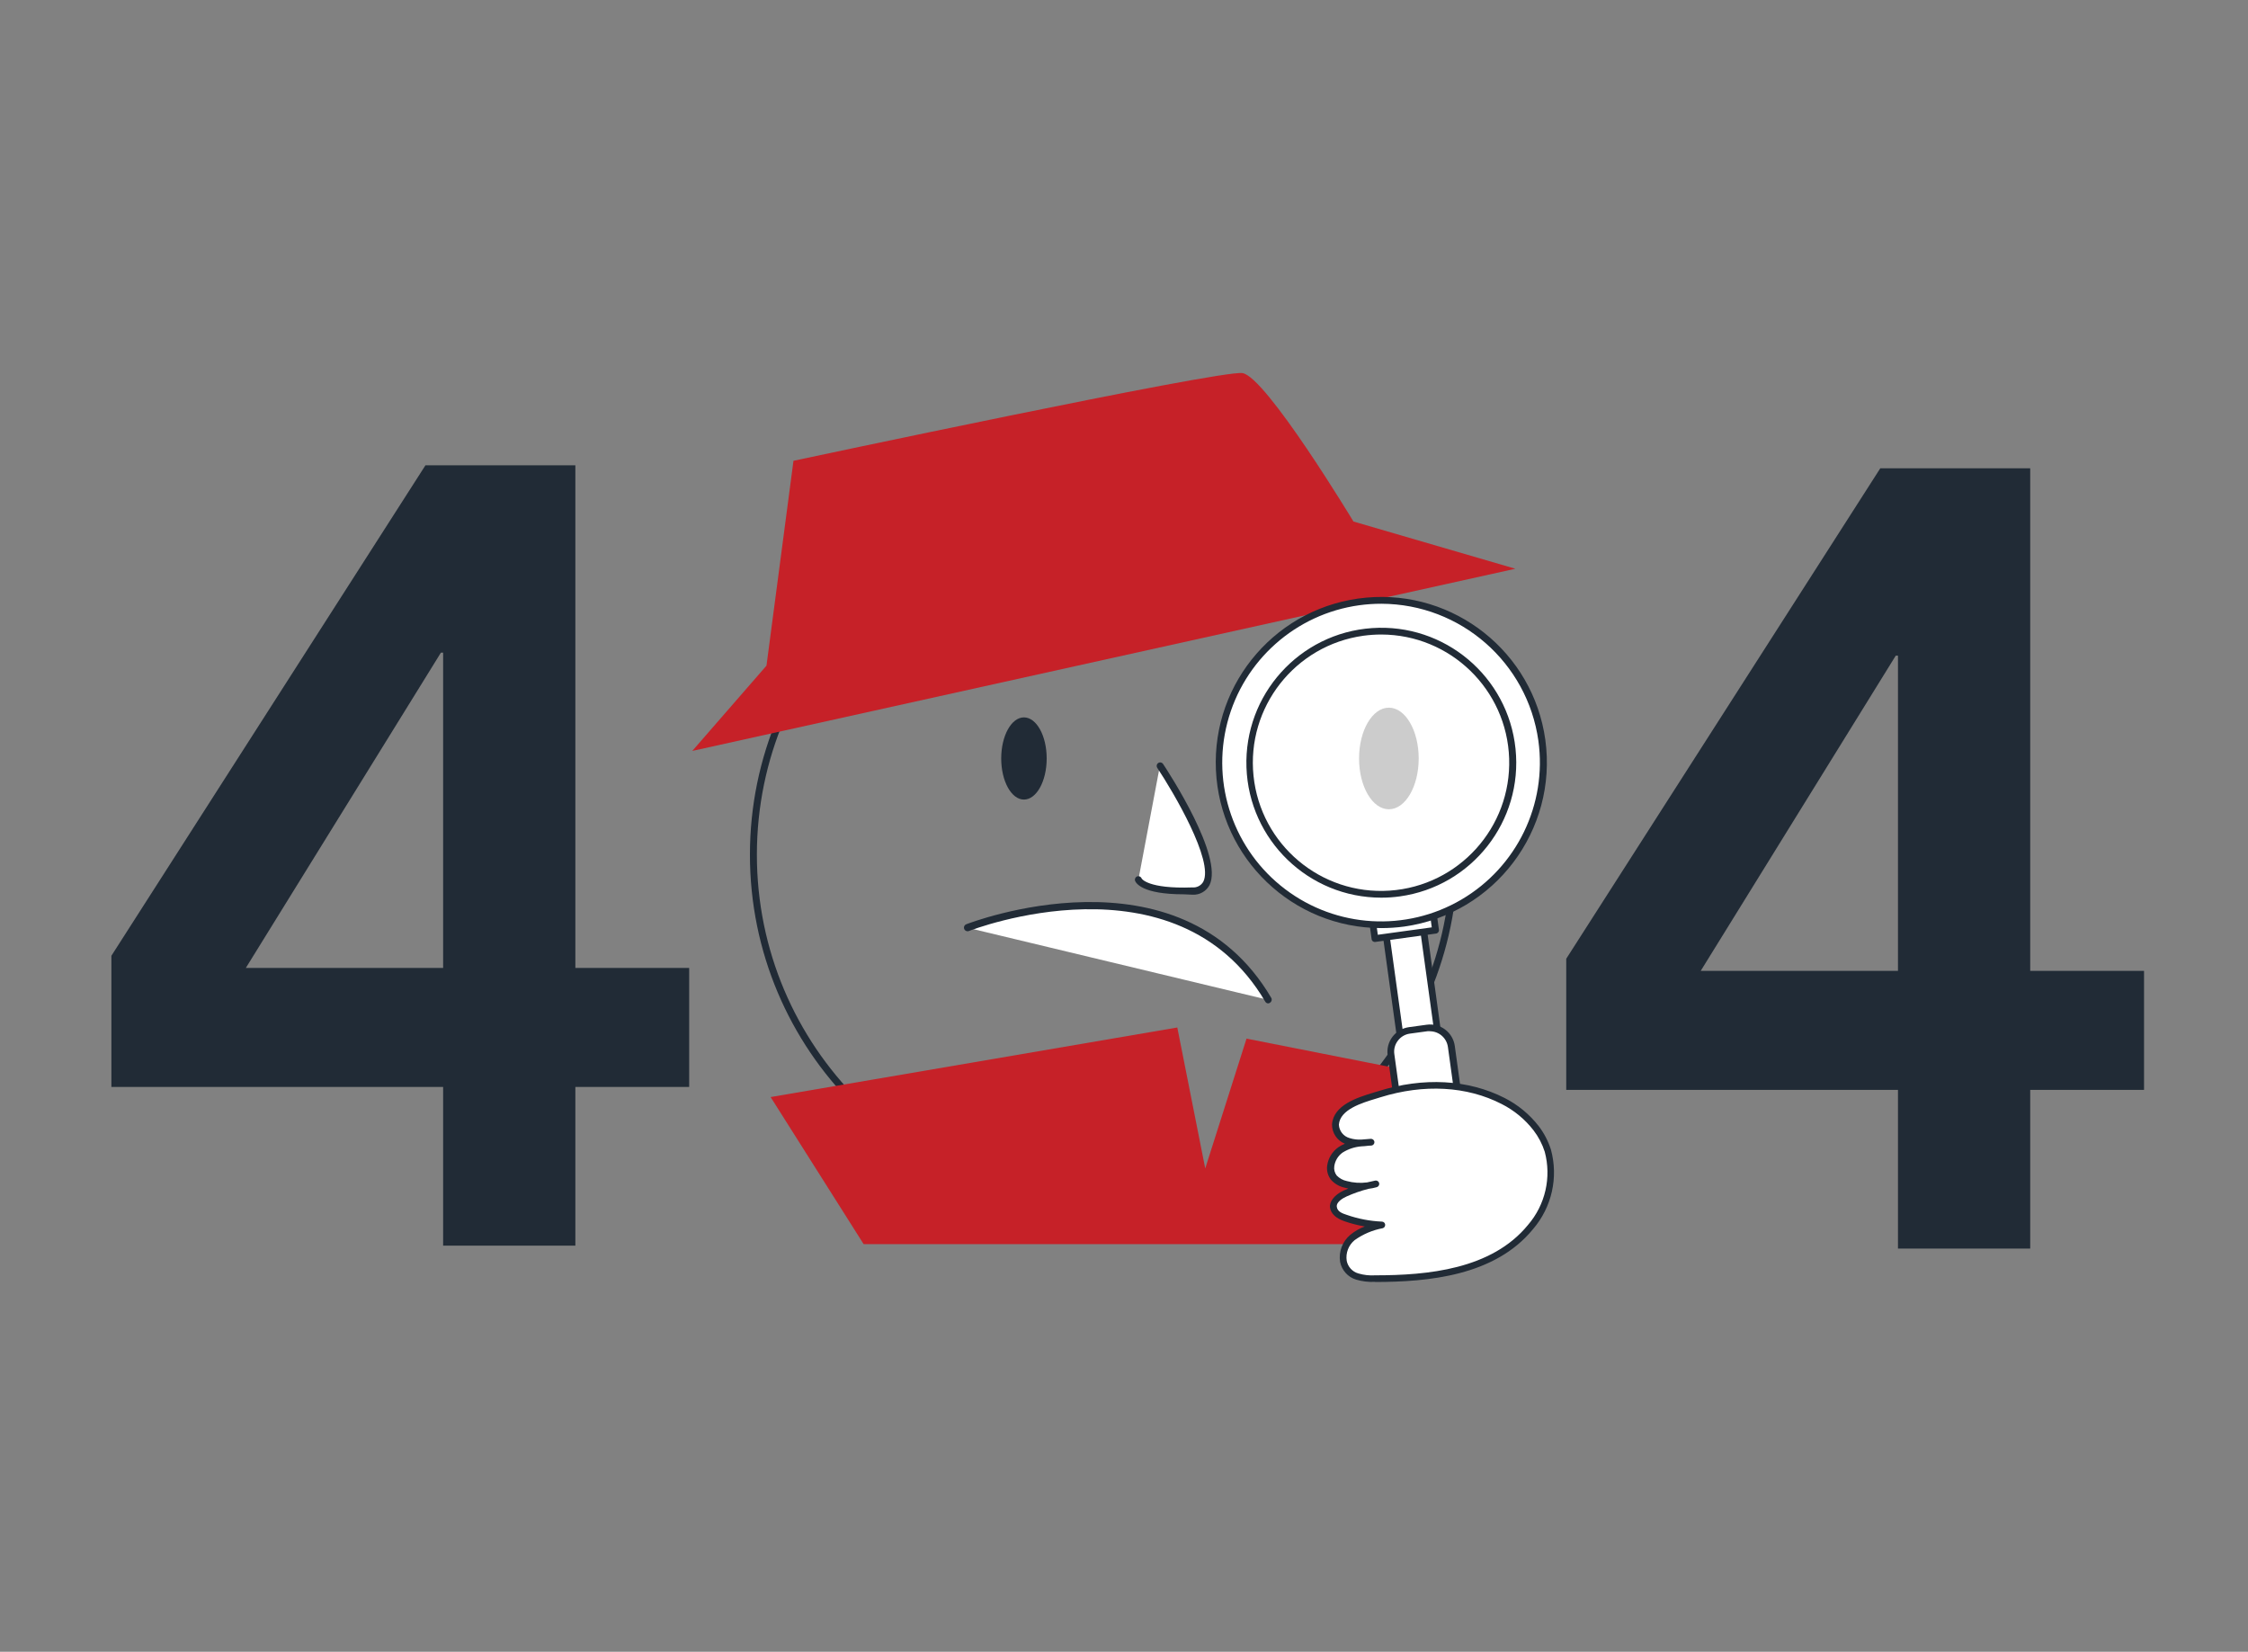
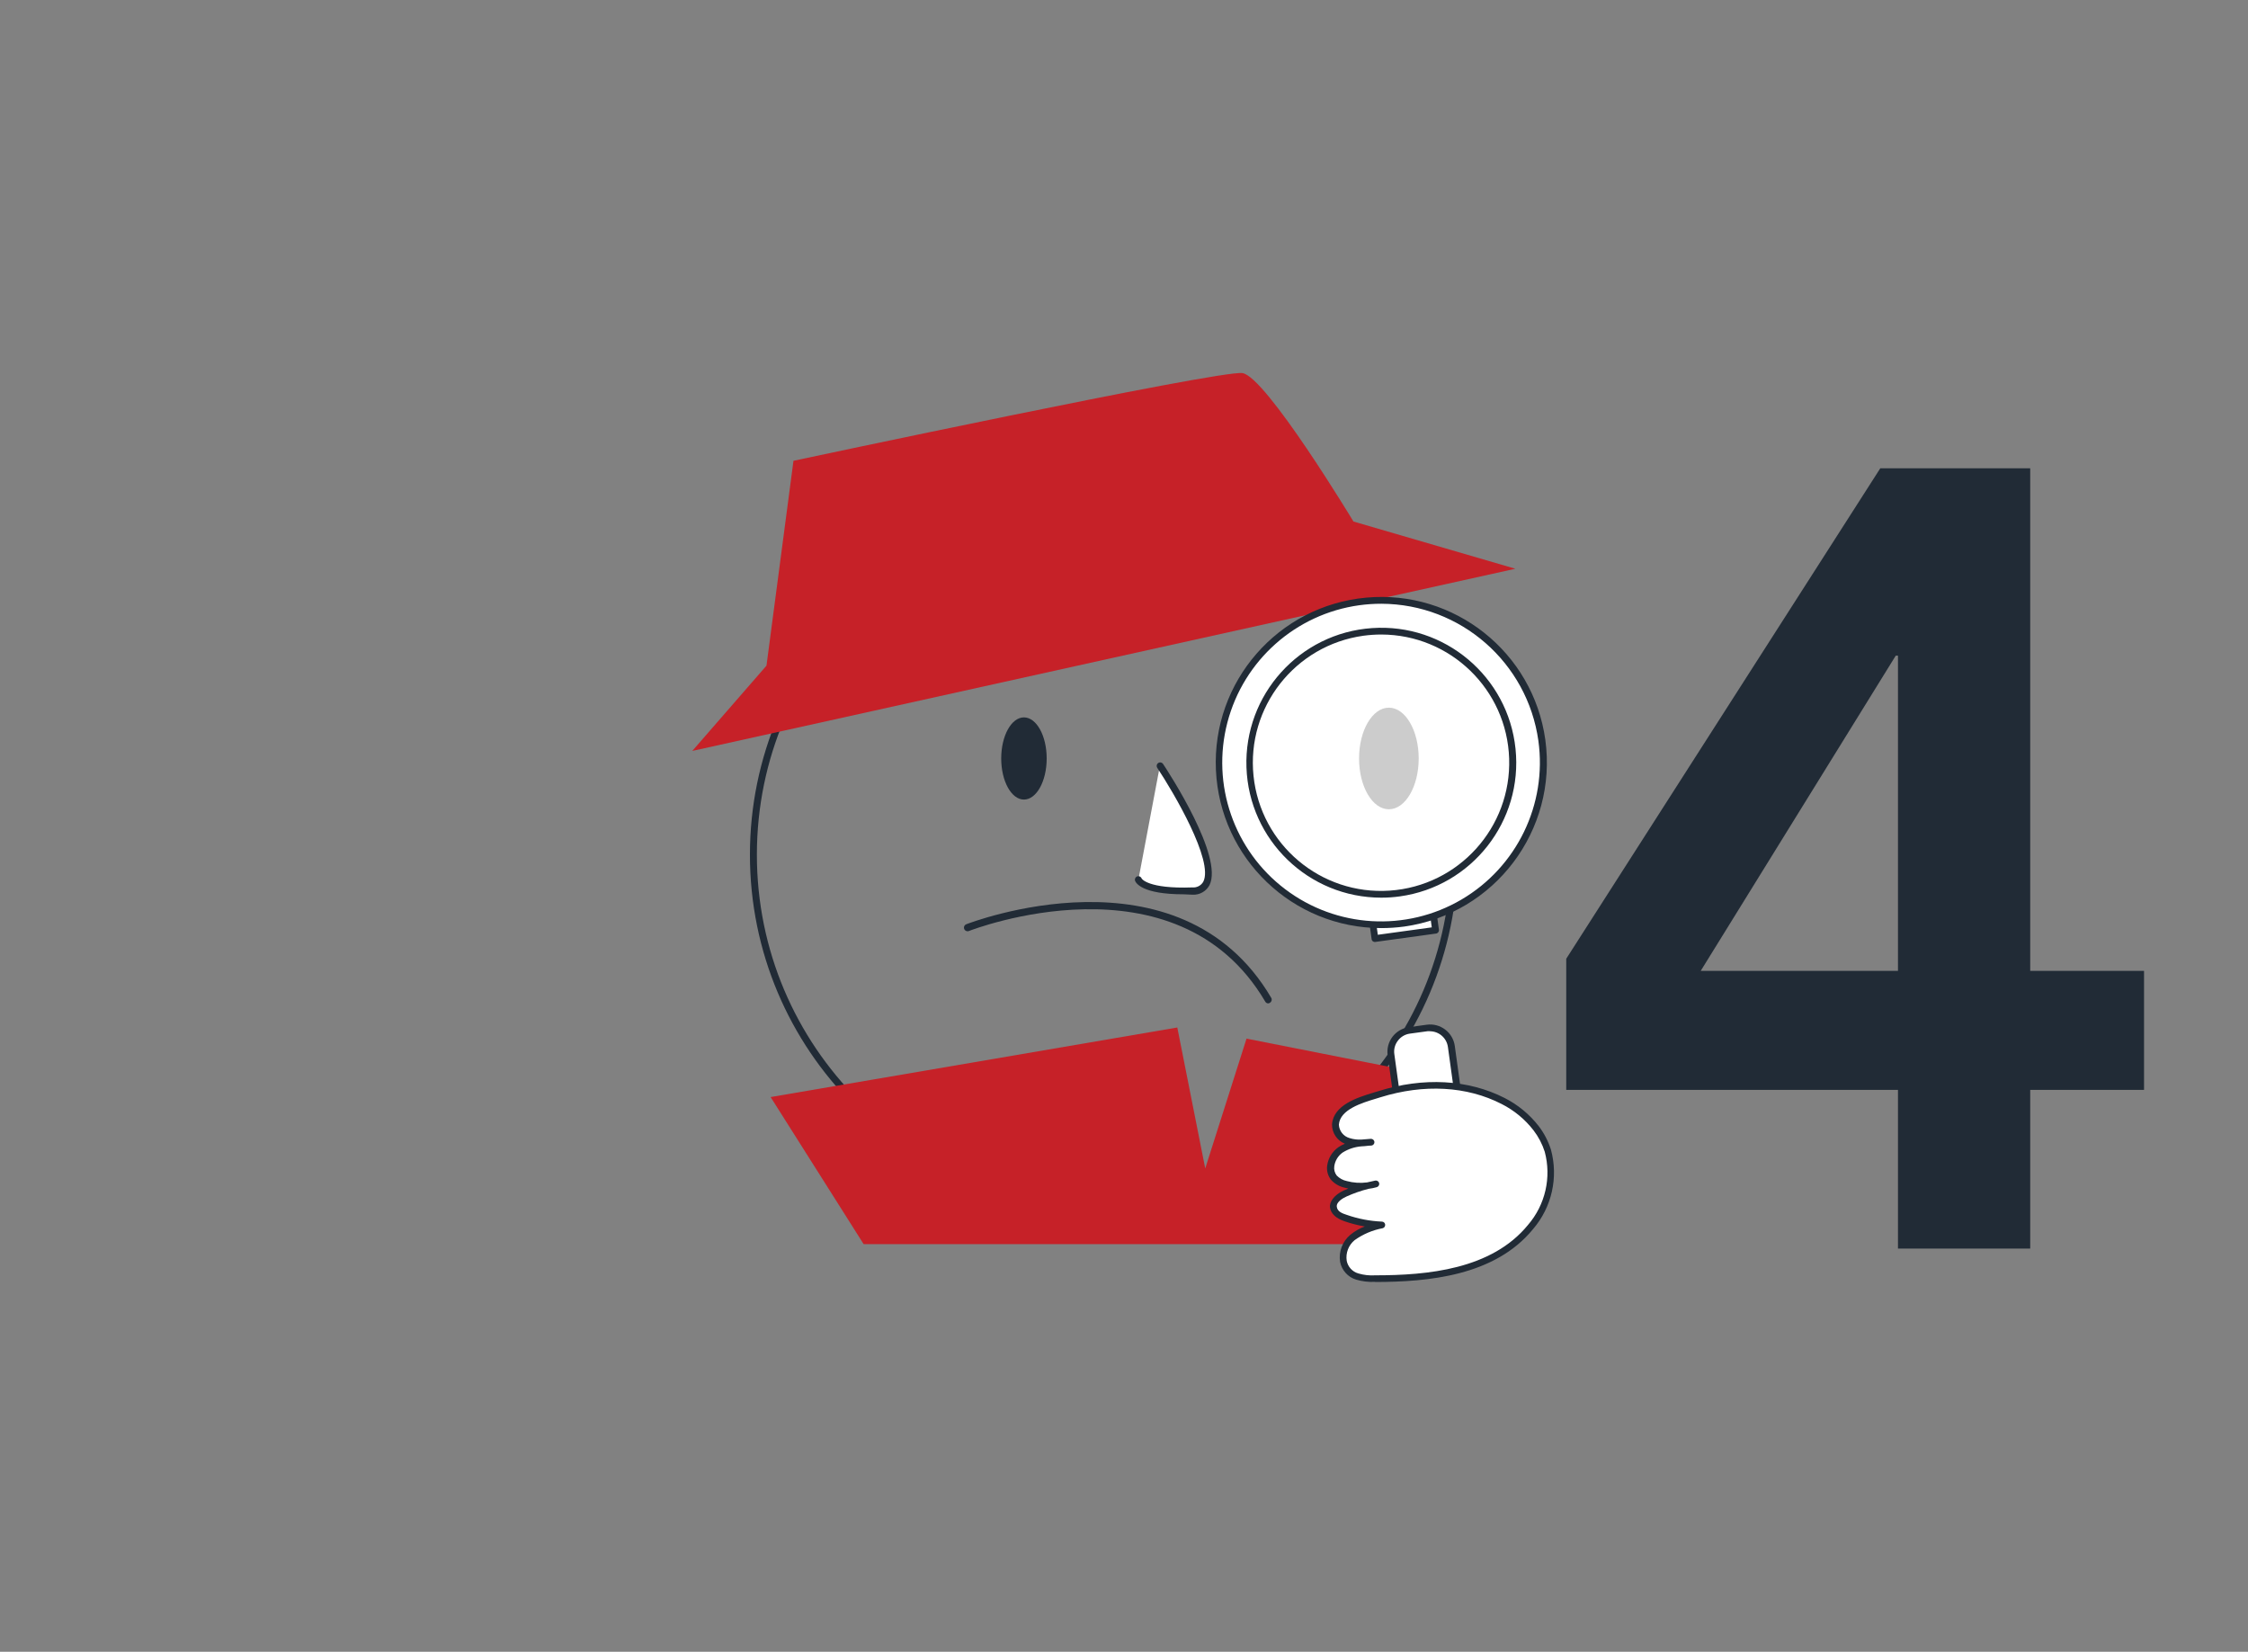
<svg xmlns="http://www.w3.org/2000/svg" width="392" height="288" viewBox="0 0 392 288" fill="none">
  <rect x="0" y="0" width="392" height="288" fill="#808080" stroke="none" />
  <g id="404">
    <rect id="Rectangle" opacity="0.01" width="392" height="288" fill="#D8D8D8" />
-     <path id="Shape" fill-rule="evenodd" clip-rule="evenodd" d="M19.424 189.517H77.271V217.188H100.33V189.517H120.177V168.764H100.33V81.129H74.189L19.424 166.647V189.517ZM76.883 113.799H77.271V168.764H42.871L76.883 113.799Z" fill="#212B36" />
    <path id="Shape_2" fill-rule="evenodd" clip-rule="evenodd" d="M273.117 190.035H330.964V217.705H354.023V190.035H373.87V169.282H354.023V81.647H327.882L273.117 167.164V190.035ZM330.576 114.317H330.964V169.282H296.564L330.576 114.317Z" fill="#212B36" />
    <path id="Path" d="M192.506 87.918C158.758 87.912 131.392 115.26 131.377 149.008C131.362 182.756 158.703 210.129 192.451 210.153C226.2 210.177 253.58 182.843 253.612 149.094C253.631 132.876 247.201 117.315 235.74 105.84C224.278 94.366 208.725 87.918 192.506 87.918Z" stroke="#212B36" stroke-width="1.212" stroke-linecap="round" stroke-linejoin="round" />
    <ellipse id="Oval" cx="224.54" cy="129.153" rx="2.824" ry="4.2" fill="black" />
    <path id="Path_2" d="M120.717 130.931L264.246 99.166L236.011 90.93C236.011 90.93 220.717 65.578 216.634 65.048C212.552 64.519 138.364 80.342 138.364 80.342L133.658 116.06L120.717 130.931Z" fill="#C62128" />
-     <path id="Path_3" d="M168.729 161.765C168.729 161.765 205.199 147.189 221.152 174.341Z" fill="white" />
    <path id="Path_4" d="M221.153 174.953C220.938 174.951 220.74 174.835 220.635 174.647C205.117 148.259 169.306 162.189 168.953 162.33C168.742 162.412 168.505 162.375 168.328 162.234C168.152 162.093 168.065 161.869 168.099 161.646C168.133 161.423 168.284 161.235 168.494 161.153C168.87 161.012 205.635 146.695 221.682 173.989C221.846 174.279 221.753 174.647 221.47 174.824C221.378 174.895 221.268 174.94 221.153 174.953V174.953Z" fill="#212B36" />
    <path id="Path_5" d="M150.6 216.929L134.377 191.282L205.295 179.152L210.165 203.729L217.365 181.094L253.648 188.258L246.271 216.929H150.6V216.929Z" fill="#C62128" />
-     <path id="Path_6" d="M241.473 161.316L248.01 160.412L251.388 184.814C251.623 186.513 250.436 188.081 248.737 188.317L248.352 188.37C246.653 188.605 245.085 187.418 244.85 185.719L241.473 161.316H241.473Z" fill="white" />
-     <path id="Shape_3" fill-rule="evenodd" clip-rule="evenodd" d="M244.27 185.811C244.527 187.636 246.086 188.994 247.929 189C248.09 188.999 248.251 188.987 248.411 188.964L248.788 188.906C249.761 188.777 250.642 188.265 251.234 187.482C251.827 186.7 252.081 185.712 251.941 184.741L248.588 160.341C248.571 160.186 248.49 160.045 248.364 159.953C248.241 159.857 248.084 159.815 247.929 159.835L241.4 160.741C241.078 160.784 240.852 161.078 240.894 161.4L244.27 185.811ZM245.435 185.647L242.141 161.823L247.505 161.141L250.799 184.965C250.988 186.338 250.031 187.606 248.658 187.8H248.27C246.894 187.981 245.629 187.021 245.435 185.647Z" fill="#212B36" />
    <rect id="Rectangle_2" x="236.453" y="139.777" width="10.647" height="24.094" transform="rotate(-7.88 236.453 139.777)" fill="white" />
    <path id="Shape_4" fill-rule="evenodd" clip-rule="evenodd" d="M239.4 164.129C239.503 164.203 239.626 164.244 239.753 164.247L239.824 164.235L250.412 162.776C250.733 162.733 250.959 162.439 250.918 162.117L247.612 138.247C247.594 138.091 247.514 137.949 247.39 137.854C247.266 137.758 247.108 137.717 246.953 137.741L236.365 139.2C236.212 139.223 236.074 139.303 235.977 139.423C235.884 139.548 235.846 139.705 235.871 139.858L239.177 163.741C239.19 163.897 239.272 164.039 239.4 164.129ZM240.258 162.988L237.117 140.282L246.529 138.988L249.67 161.694L240.258 162.988Z" fill="#212B36" />
    <rect id="Rectangle_3" x="242.047" y="180.18" width="10.647" height="41.906" rx="3.765" transform="rotate(-7.88 242.047 180.18)" fill="white" />
    <path id="Shape_5" fill-rule="evenodd" clip-rule="evenodd" d="M246.683 218.058C246.982 220.208 248.818 221.809 250.988 221.811L251.577 221.823L254.683 221.388C257.054 221.054 258.71 218.867 258.388 216.494L253.683 182.376C253.354 180.001 251.163 178.342 248.788 178.67L245.683 179.094C244.542 179.255 243.51 179.859 242.812 180.776C242.115 181.696 241.814 182.857 241.977 184L246.683 218.058ZM248.954 179.8C249.099 179.788 249.244 179.788 249.389 179.8L249.354 179.812C250.933 179.82 252.267 180.988 252.483 182.553L257.189 216.67C257.398 218.387 256.196 219.956 254.483 220.2L251.377 220.635C249.662 220.838 248.097 219.638 247.848 217.929L243.142 183.812C243.016 182.977 243.237 182.127 243.754 181.459C244.258 180.782 245.012 180.337 245.848 180.223L248.954 179.8Z" fill="#212B36" />
    <circle id="Oval_2" cx="240.882" cy="132.966" r="28.271" fill="white" />
    <path id="Shape_6" fill-rule="evenodd" clip-rule="evenodd" d="M212.03 134.265C212.732 149.678 225.429 161.816 240.858 161.823C242.204 161.822 243.548 161.732 244.882 161.552C260.643 159.323 271.635 144.77 269.47 128.999C267.357 113.715 253.6 102.794 238.236 104.202C222.871 105.611 211.329 118.852 212.03 134.265ZM237.035 105.529C238.302 105.355 239.58 105.269 240.859 105.27H240.906C254.695 105.33 266.347 115.508 268.259 129.164C269.795 140.26 264.496 151.189 254.832 156.854C245.168 162.519 233.043 161.804 224.112 155.043C215.18 148.283 211.201 136.807 214.03 125.968C216.859 115.129 225.939 107.062 237.035 105.529Z" fill="#212B36" />
    <circle id="Oval_3" cx="240.883" cy="132.965" r="22.965" fill="white" />
    <path id="Shape_7" fill-rule="evenodd" clip-rule="evenodd" d="M217.354 133.799C217.791 146.47 228.191 156.517 240.87 156.517C241.952 156.518 243.033 156.443 244.105 156.293C256.664 154.55 265.583 143.169 264.273 130.557C262.964 117.946 251.897 108.64 239.248 109.514C226.599 110.388 216.917 121.127 217.354 133.799ZM237.751 110.846C238.785 110.706 239.826 110.635 240.869 110.634C252.91 110.66 262.767 120.219 263.162 132.253C263.558 144.288 254.349 154.473 242.336 155.289C230.323 156.105 219.822 147.258 218.586 135.281C217.351 123.304 225.825 112.5 237.751 110.846Z" fill="#212B36" />
    <path id="Path_7" d="M267.883 196.693C266.329 194.721 264.361 193.115 262.118 191.987C255.377 188.458 247.648 188.575 240.554 190.811C238.036 191.611 233.154 192.752 232.895 196.093C232.914 197.461 233.827 198.656 235.142 199.034C236.429 199.368 237.774 199.42 239.083 199.187C237.217 199.137 235.374 199.601 233.754 200.528C232.236 201.599 231.401 203.94 232.648 205.364C233.199 205.955 233.917 206.366 234.707 206.54C236.423 207.012 238.239 206.988 239.942 206.469C238.099 206.823 236.303 207.387 234.589 208.152C233.554 208.611 232.401 209.422 232.518 210.505C232.636 211.587 233.695 212.081 234.66 212.411C236.689 213.107 238.81 213.503 240.954 213.587C239.103 213.923 237.353 214.675 235.836 215.787C233.483 217.764 233.483 221.517 236.671 222.587C237.694 222.886 238.76 223.01 239.824 222.952C249.236 222.952 260.507 221.775 266.883 213.94C270.021 210.273 271.148 205.295 269.895 200.634C269.459 199.213 268.778 197.879 267.883 196.693Z" fill="white" />
    <path id="Shape_8" fill-rule="evenodd" clip-rule="evenodd" d="M236.482 223.117C237.543 223.428 238.649 223.559 239.753 223.505L239.788 223.529C249.106 223.517 260.659 222.458 267.33 214.305C270.602 210.488 271.77 205.297 270.447 200.446C269.978 198.97 269.257 197.585 268.318 196.352C266.717 194.292 264.68 192.613 262.353 191.435C256.024 188.211 248.2 187.776 240.341 190.258L239.588 190.482C239.562 190.49 239.536 190.498 239.509 190.506C236.709 191.364 232.539 192.643 232.271 196.046C232.257 197.526 233.148 198.864 234.518 199.423C234.102 199.588 233.707 199.801 233.341 200.058C232.307 200.804 231.619 201.937 231.435 203.199C231.297 204.106 231.55 205.03 232.13 205.741C232.755 206.422 233.578 206.891 234.482 207.082C234.691 207.144 234.903 207.195 235.118 207.235L234.282 207.588C232.659 208.352 231.753 209.576 231.93 210.588C232.106 211.599 232.894 212.399 234.459 212.941C235.608 213.34 236.789 213.643 237.988 213.846C237.065 214.19 236.206 214.688 235.447 215.317C234.078 216.47 233.409 218.254 233.682 220.023C233.974 221.492 235.05 222.681 236.482 223.117ZM234.824 208.611C236.054 208.058 237.329 207.613 238.636 207.282C239.129 207.224 239.617 207.126 240.095 206.988C240.391 206.892 240.565 206.585 240.495 206.282C240.419 205.978 240.119 205.787 239.812 205.846C239.342 205.941 238.859 206.046 238.389 206.164C237.208 206.319 236.009 206.239 234.859 205.929C234.188 205.791 233.573 205.455 233.095 204.964C232.732 204.502 232.578 203.909 232.671 203.329C232.808 202.384 233.322 201.535 234.095 200.976C235.118 200.329 236.287 199.948 237.495 199.87C237.767 199.864 238.037 199.834 238.303 199.804C238.587 199.772 238.868 199.741 239.142 199.741C239.459 199.704 239.692 199.424 239.671 199.105C239.635 198.791 239.364 198.556 239.048 198.564C239.014 198.566 238.979 198.569 238.945 198.571C238.459 198.604 237.952 198.639 237.436 198.693C236.724 198.74 236.01 198.652 235.33 198.435C234.267 198.135 233.516 197.186 233.471 196.082C233.683 193.449 237.464 192.307 239.958 191.554L239.965 191.552L240.73 191.317C248.295 188.964 255.789 189.376 261.848 192.493C264.021 193.589 265.923 195.157 267.412 197.082C268.272 198.204 268.933 199.465 269.365 200.811C270.565 205.287 269.473 210.066 266.448 213.576C260.095 221.352 248.883 222.364 239.812 222.364C238.816 222.429 237.817 222.318 236.859 222.035C235.826 221.738 235.045 220.889 234.836 219.835C234.627 218.476 235.15 217.108 236.212 216.235C237.671 215.19 239.342 214.479 241.106 214.152C241.389 214.078 241.575 213.808 241.542 213.517C241.512 213.226 241.269 213.004 240.977 212.999C238.887 212.91 236.822 212.514 234.848 211.823C234.095 211.576 233.201 211.27 233.106 210.399C233.012 209.529 234.271 208.858 234.824 208.611Z" fill="#212B36" />
    <path id="Path_8" d="M202.282 133.412C202.282 133.412 216.612 154.942 207.941 155.247C199.27 155.553 198.529 153.283 198.529 153.283" fill="white" />
    <path id="Path_9" d="M206.388 155.929C199.118 155.929 198.071 153.94 197.93 153.576C197.828 153.254 198 152.911 198.318 152.799C198.636 152.698 198.976 152.871 199.083 153.187V153.187C199.083 153.187 200.141 155.011 207.918 154.729C208.692 154.8 209.436 154.414 209.824 153.74C211.683 150.129 204.647 138.152 201.777 133.846C201.617 133.568 201.699 133.214 201.965 133.034C202.231 132.855 202.59 132.911 202.788 133.164C203.883 134.811 213.377 149.399 210.906 154.34C210.329 155.416 209.184 156.062 207.965 155.999L206.388 155.929Z" fill="#212B36" />
    <ellipse id="Oval_4" cx="242.188" cy="132.247" rx="5.2" ry="8.859" fill="#CCCCCC" />
    <ellipse id="Oval_5" cx="178.553" cy="132.247" rx="3.965" ry="7.165" fill="#212B36" />
  </g>
</svg>